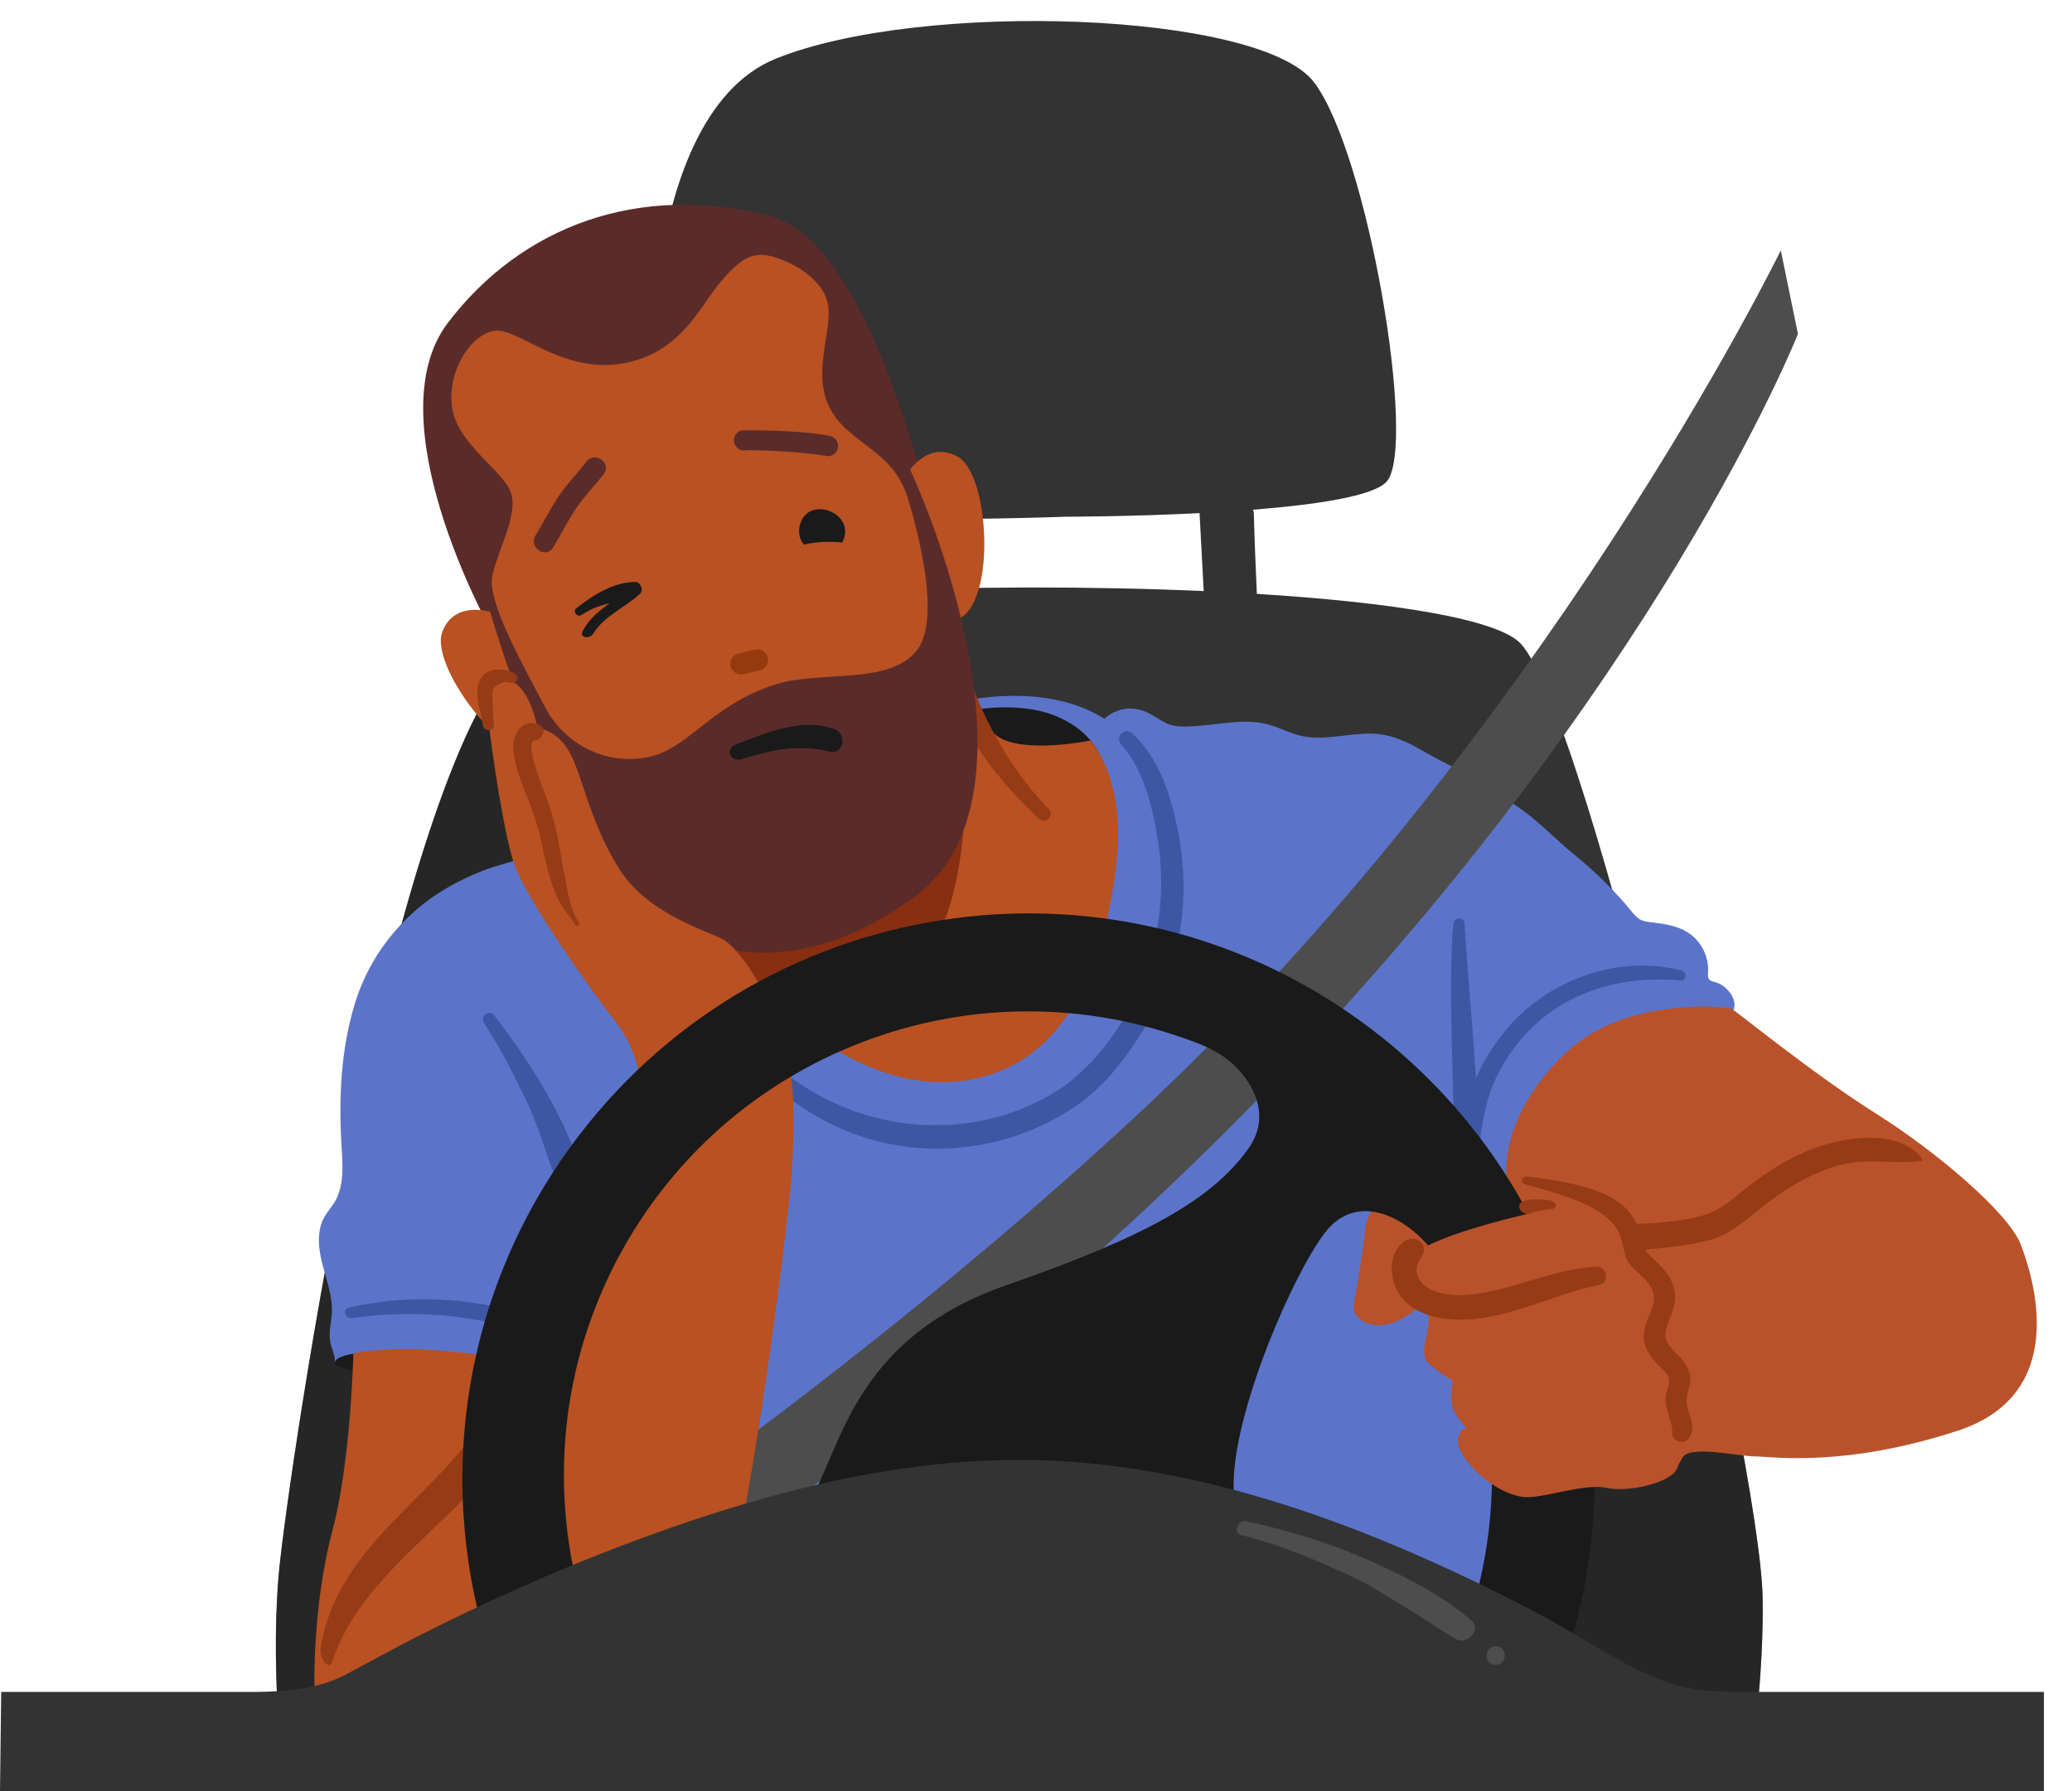
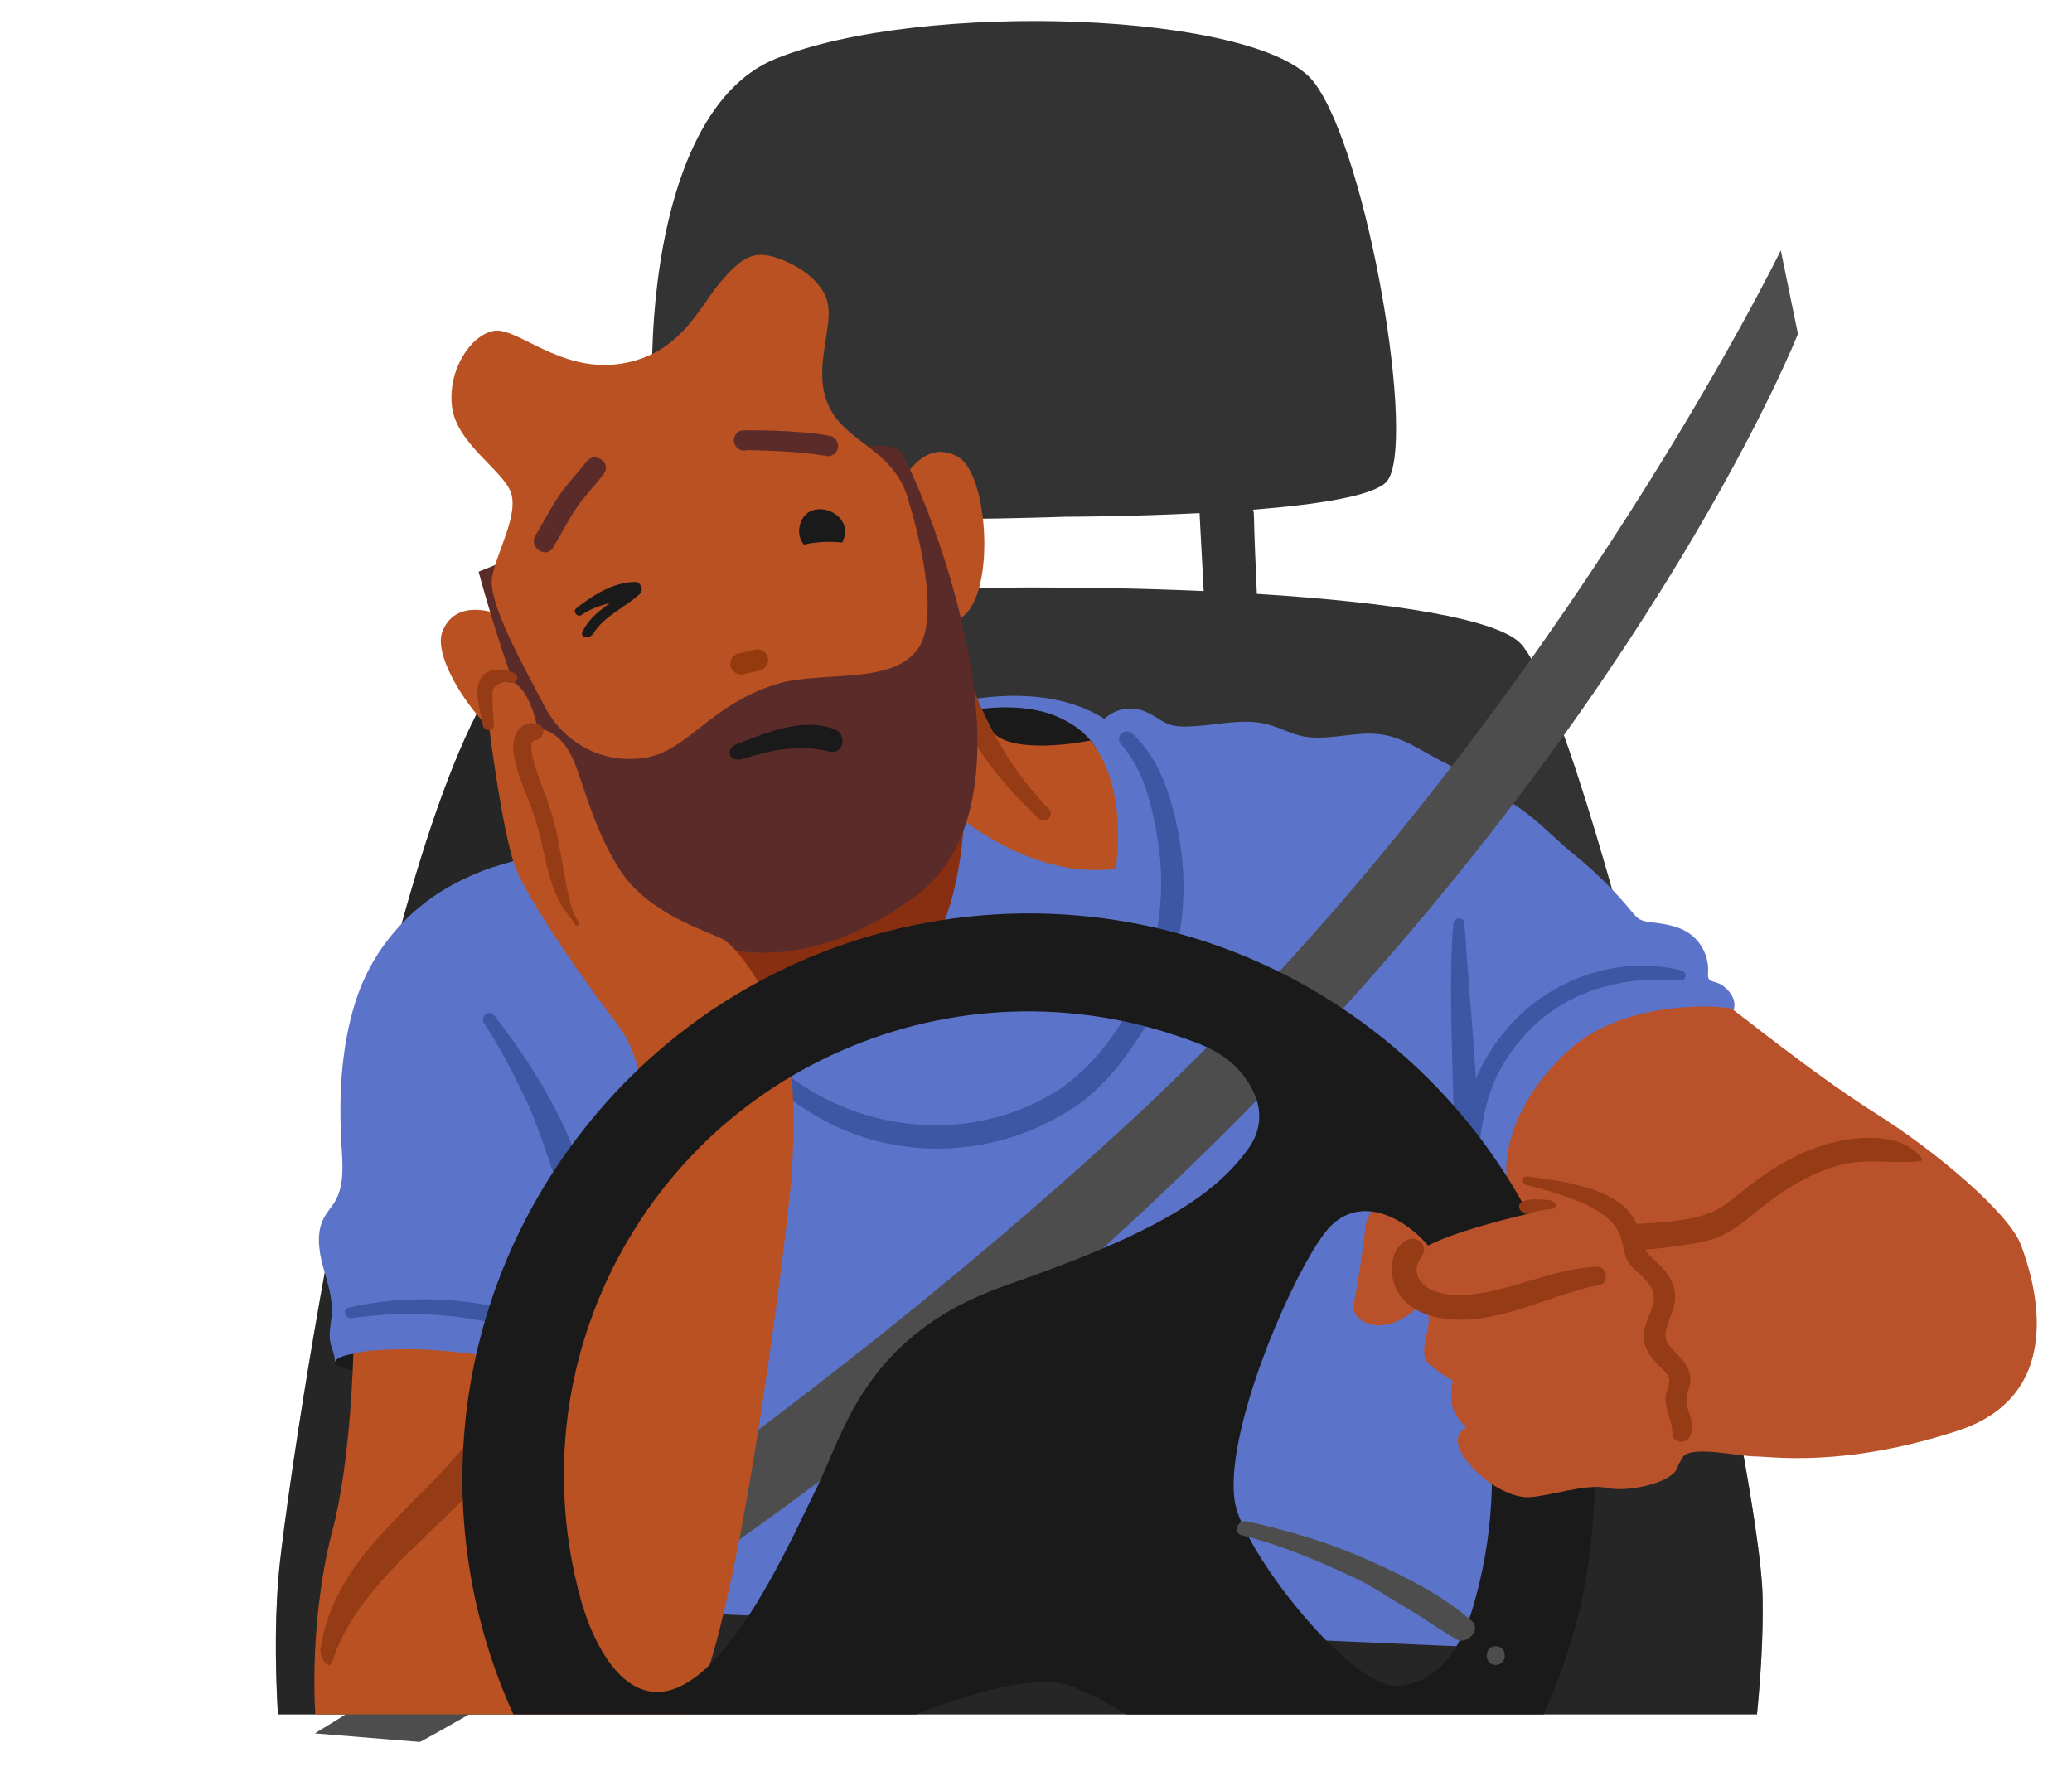
<svg xmlns="http://www.w3.org/2000/svg" height="809.5" preserveAspectRatio="xMidYMid meet" version="1.0" viewBox="0.0 -9.5 936.4 809.5" width="936.4" zoomAndPan="magnify">
  <g>
    <g>
      <path d="M794.038,765.279c1.734-17.519,2.841-35.786,2.547-52.855 c-1.062-61.58-78.568-398.146-109.358-431.059c-10.458-11.18-58.29-18.68-119.212-22.468c-0.528-12.074-1.077-24.148-1.361-36.232 c-0.016-0.682-0.162-1.276-0.382-1.808c28.564-2.26,54.695-6.126,60.436-12.751c13.802-15.926-8.494-148.641-32.913-180.493 C569.376-4.24,416.488-9.548,350.661,16.995c-65.827,26.543-60.518,177.308-48.839,195.357c4.423,6.836,31.238,10.167,62.844,11.67 c-0.932,11.69-0.925,23.39,0.028,35.034c-56.888,3.574-103.857,10.289-122.329,20.185 c-59.456,31.852-108.296,351.43-115.728,416.195c-2.499,21.781-2.348,46.545-1.057,69.843H794.038z M385.395,224.753 c46.872,1.138,95.858-0.722,95.858-0.722s28.794-0.002,60.861-1.631c0.626,11.743,1.251,23.485,1.877,35.228 c-50.531-2.243-107.294-2.165-158.329,0.271C384.954,246.867,384.871,235.804,385.395,224.753z" fill="#333" />
    </g>
    <g>
      <path d="M794.038,765.279c1.734-17.519,2.841-35.786,2.547-52.855 c-0.586-33.969-24.433-151.613-50.868-255.806c-92.751,0.901-230.809,2.276-230.809,2.276L294.318,265.986 c-23.676,3.495-41.976,7.91-51.953,13.255c-59.456,31.852-108.296,351.43-115.728,416.195c-2.499,21.781-2.348,46.545-1.057,69.843 H794.038z" fill="#1a1a1a" opacity=".5" />
    </g>
    <g>
      <g>
        <g>
          <path d="M151.268,606.552c0.267-3.679-1.155-5.751-1.888-9.064c-0.991-4.475,0.229-8.621,0.558-13.115 c0.546-7.448-2.171-14.687-4.08-21.906c-1.91-7.22-2.937-15.299,0.673-21.836c1.363-2.469,3.316-4.566,4.762-6.987 c4.415-7.396,3.573-16.639,3.055-25.237c-1.281-21.259-0.335-43.179,5.791-63.568c4.052-13.486,10.792-25.366,20.32-35.717 c10.763-11.693,22.588-19.029,37.552-25.022c5.759-2.307,11.739-3.628,17.503-5.569c3.94-1.327,7.634-5.03,11.631-5.932 c0,0,251.304-56.667,251.304-56.667s6.891-7.618,17.429-4.456c4.336,1.301,7.425,4.086,11.346,5.932 c4.221,1.987,9.723,1.475,14.334,1.143c10.442-0.751,21.144-3.408,31.511-0.643c5.027,1.341,9.669,3.919,14.734,5.112 c10.293,2.425,20.998-1.093,31.572-0.968c13.293,0.157,21.33,7.048,32.45,12.608c12.524,6.262,24.568,13.606,35.936,21.774 c8.804,6.325,15.777,13.91,24.097,20.649c9.3,7.533,17.841,16.003,25.444,25.246c1.12,1.361,2.256,2.771,3.786,3.646 c1.678,0.96,3.663,1.183,5.583,1.405c5.616,0.647,11.414,1.516,16.175,4.565c5.909,3.785,9.518,10.898,9.083,17.902 c-0.07,1.132-0.2,2.396,0.512,3.279c0.663,0.822,1.813,1.006,2.834,1.277c4.441,1.179,9.585,6.732,8.436,11.714 c-0.575,2.491-3.262,5.065-4.713,7.285c-2.74,4.194-5.745,8.218-8.764,12.214c-8.896,11.774-18.226,23.224-27.596,34.621 c-18.197,22.134-36.743,43.984-55.433,65.703c-0.738,0.858-6.339,5.944-6.149,7.126c0,0,16.085,99.883,16.085,99.883 l-18.816,62.435l-442.773-19.227c0,0-62.176-110.652-62.178-110.655c-0.859-1.529-19.523,0.888-22.109,1.092 C151.266,606.577,151.267,606.564,151.268,606.552z" fill="#5b74ca" />
        </g>
        <g>
          <path d="M264.854,527.202c-7.169-28.232-23.818-54.915-41.469-77.752c-2.295-2.97-6.63,0.388-4.613,3.483 c7.869,12.079,12.561,21.589,18.887,34.533c6.198,12.681,13.354,37.676,18.97,50.585 C258.594,542.57,266.179,532.417,264.854,527.202z" fill="#3d57a4" />
        </g>
        <g>
          <path d="M760.118,429.187c-23.652-6.251-49.566,0.662-68.434,15.845 c-10.145,8.164-19.11,19.92-24.649,32.851c-1.074-17.344-4.084-52.62-5.19-69.947c-0.208-3.25-4.656-3.164-4.99,0 c-2.085,19.803-0.595,57.45-0.117,77.379c0.469,19.548,1.149,39.445,3.905,58.818c0.951,6.686,12.32,5.151,11.838-1.602 c-0.914-12.809-2.265-25.58-3.444-38.369c1.328-9.223,3.035-18.082,7.16-26.703c4.73-9.887,11.421-18.709,19.765-25.828 c17.606-15.019,40.917-20.102,63.556-18.014C762.085,433.855,762.531,429.824,760.118,429.187z" fill="#3d57a4" />
        </g>
        <g>
          <path d="M239.324,584.902c-26.519-8.032-54.611-9.625-81.683-3.462c-3.178,0.723-1.74,5.192,1.313,4.763 c26.28-3.689,53-1.937,78.322,6.129C242.004,593.839,244.071,586.34,239.324,584.902z" fill="#3d57a4" />
        </g>
      </g>
      <g>
        <g>
          <path d="M435.785,307.257c0,0,44.262-10.539,70.608,13.7c26.346,24.239,21.077,83.255,15.808,103.278 c-5.269,20.023-31.616,90.632-111.709,80.093c-80.093-10.539-96.955-92.739-96.955-92.739L435.785,307.257z" fill="#5b74ca" />
        </g>
        <g>
          <path d="M436.839,312.526c0-1.054,22.131-5.269,38.993,1.054c16.862,6.323,20.944,17.856,20.944,17.856 l-20.944,21.137L436.839,312.526z" fill="#1a1a1a" />
        </g>
        <g>
-           <path d="M427.285,270.592c0.069,1.888,11.662,44.042,23.254,52.473 c11.592,8.431,42.154,2.108,42.154,2.108s16.862,16.862,11.592,57.962c-5.269,41.1-21.077,89.578-69.555,95.901 c-48.477,6.323-94.847-40.047-113.816-68.501C301.945,382.081,427.285,270.592,427.285,270.592z" fill="#b95122" />
+           <path d="M427.285,270.592c0.069,1.888,11.662,44.042,23.254,52.473 c11.592,8.431,42.154,2.108,42.154,2.108s16.862,16.862,11.592,57.962c-48.477,6.323-94.847-40.047-113.816-68.501C301.945,382.081,427.285,270.592,427.285,270.592z" fill="#b95122" />
        </g>
        <g>
          <path d="M435.785,358.896c0,0-1.054,42.154-16.862,62.178c-15.808,20.023-87.47,42.154-124.355-9.485 C257.683,359.95,435.785,358.896,435.785,358.896z" fill="#872f10" />
        </g>
        <g>
          <path d="M473.949,356.052c-20-20.168-33.276-47.594-40.999-74.569c-1.789-6.249-11.219-3.637-9.725,2.681 c3.459,14.628,9.567,28.959,17.306,41.834c7.99,13.29,17.879,23.848,28.965,34.507 C472.418,363.316,476.811,358.938,473.949,356.052z" fill="#953b16" />
        </g>
        <g>
          <path d="M532.445,366.529c-3.078-15.899-8.395-33.388-20.779-44.556c-3.373-3.042-8.006,1.597-4.978,4.978 c10.201,11.387,13.901,27.478,16.386,42.162c2.523,14.906,2.266,30.381-0.948,45.161c-5.725,26.327-20.951,53.358-43.662,68.766 c-0.216,0.102-0.432,0.216-0.65,0.353c-40.534,25.688-94.916,18.831-129.694-13.768c-3.474-3.256-8.64,1.868-5.24,5.24 c17.967,17.814,39.975,30.121,65.244,33.68c26.037,3.668,52.747-2.042,74.967-16.123c0.194-0.123,0.372-0.253,0.54-0.388 c12.82-7.682,23.39-20.783,31.275-33.141c8.43-13.212,14.483-28.122,17.586-43.486 C535.775,399.164,535.592,382.783,532.445,366.529z" fill="#3d57a4" />
        </g>
      </g>
      <g>
        <g>
-           <path d="M221.255,274.132c0,0-52.209-93.816-18.894-137.673c33.315-43.857,86.665-63.606,145.615-48.294 c51.692,13.427,79.477,164.043,79.477,164.043L221.255,274.132z" fill="#5b2b2a" />
-         </g>
+           </g>
        <g>
          <path d="M224.917,268.02c0,0-19.2-7.857-25.09,8.248c-5.89,16.105,32.077,65.525,49.316,55.256 C266.382,321.255,224.917,268.02,224.917,268.02z" fill="#b95122" />
        </g>
        <g>
          <path d="M408.467,206.789c0,0,9.663-18.358,24.525-9.802c14.862,8.555,17.526,70.819-2.282,74.028 C410.902,274.224,408.467,206.789,408.467,206.789z" fill="#b95122" />
        </g>
        <g>
          <path d="M216.309,248.868c0,0,27.81,106.382,63.074,142.453c35.264,36.072,83.41,41.486,134.08,4.371 c61.39-44.966,5.369-180.205-5.819-200.309C396.456,175.28,216.309,248.868,216.309,248.868z" fill="#5b2b2a" />
        </g>
        <g>
          <path d="M410.725,217.298c0,0,16.08,50.124,4.002,66.634c-12.078,16.51-44.138,9.421-64.391,15.918 c-30.074,9.648-39.342,29.996-58.878,33.104c-19.536,3.108-37.02-7.078-45.397-23.344c-8.377-16.267-26.105-46.908-23.592-58.77 c2.512-11.862,11.726-27.454,8.51-37.479c-3.216-10.025-24.482-22.156-26.672-38.828s8.456-32.723,18.94-34.507 c10.484-1.784,29.751,18.887,56.908,14.913c27.156-3.973,35.964-25.753,45.124-36.589c9.16-10.836,14.429-14.106,22.967-12.107 c8.539,1.999,23.671,9.781,25.914,21.697c2.243,11.916-7.483,30.832,0.894,47.098 C383.433,191.305,404.807,193.925,410.725,217.298z" fill="#b95122" />
        </g>
        <g>
          <g>
            <path d="M380.575,235.698c0.151-0.249,0.286-0.502,0.401-0.759c5.547-12.357-14.358-20.288-19.008-8.607 c-1.564,3.93-0.863,7.521,1.309,10.292C368.898,235.308,374.773,235.093,380.575,235.698z" fill="#1a1a1a" />
          </g>
        </g>
        <g>
          <g>
            <path d="M347.056,287.742c-0.558-2.527-3.2-4.245-5.74-3.657c-2.5,0.579-5.001,1.158-7.501,1.736 c-2.531,0.586-4.221,3.186-3.657,5.741c0.558,2.527,3.2,4.245,5.74,3.657c2.5-0.579,5-1.157,7.501-1.736 C345.93,292.897,347.62,290.297,347.056,287.742z" fill="#953a0c" />
          </g>
        </g>
        <g>
          <g>
            <path d="M264.974,199.171c-4.021,5.386-8.847,10.092-12.577,15.702 c-3.786,5.692-6.846,11.845-10.407,17.676c-3.213,5.259,4.704,10.726,7.945,5.421c3.56-5.827,6.602-12,10.406-17.676 c3.75-5.595,8.556-10.315,12.577-15.702C276.62,199.633,268.678,194.208,264.974,199.171z" fill="#5b2b2a" />
          </g>
        </g>
        <g>
          <g>
            <g>
              <path d="M335.583,194.045c-1.701-0.268-3.186-1.479-3.712-3.243c-0.73-2.444,0.659-5.019,3.103-5.748 c0.58-0.174,25.366-0.408,40.024,2.428c2.507,0.477,4.152,2.897,3.672,5.404c-0.477,2.507-2.872,4.232-5.404,3.672 c-12.441-2.341-35.524-2.685-35.643-2.652C336.938,194.112,336.244,194.149,335.583,194.045z" fill="#5b2b2a" />
            </g>
          </g>
        </g>
        <g>
          <path d="M376.965,319.956c-14.643-5.221-30.133,1.601-44.056,6.809c-5.582,2.088-3.143,8.514,2.611,6.725 c13.194-4.103,25.542-6.728,39.183-3.346C381.411,331.806,383.094,322.141,376.965,319.956z" fill="#1a1a1a" />
        </g>
        <g>
          <path d="M287.191,253.51c-9.876,0.012-19.254,5.971-26.794,11.958c-1.702,1.352,0.508,4.176,2.32,3.006 c4.693-3.029,7.671-3.988,12.882-5.48c-5.327,4.164-8.944,6.616-12.227,12.64c-1.669,3.063,3.004,4.014,4.85,1.06 c5.038-8.063,14.278-11.531,21.077-17.916C290.984,257.197,289.43,253.508,287.191,253.51z" fill="#1a1a1a" />
        </g>
      </g>
      <g>
        <path d="M804.799,103.637c0,0-107.511,220.833-292.507,392.27 C340.668,654.951,142.299,773.886,142.299,773.886l47.46,3.874c0,0,196.685-103.599,380.163-292.023 c179.669-184.512,242.626-344.326,242.626-344.326L804.799,103.637z" fill="#4d4d4d" />
      </g>
      <g>
        <g>
          <path d="M159.674,602.337c0,0-8.431,1.054-8.431,4.215c0,3.162,23.185,5.269,23.185,5.269L159.674,602.337 z" fill="#1a1a1a" />
        </g>
        <g>
          <path d="M312.1,765.279c1.23-2.69,2.414-5.368,3.545-8.025c21.077-49.531,41.1-219.202,42.154-236.064 c1.054-16.862,2.108-47.423-4.215-64.285c-6.323-16.862-18.97-37.939-27.4-42.154c-8.431-4.215-33.723-11.592-46.37-31.616 c-12.646-20.023-16.506-40.916-21.604-51.112c-6.323-12.646-15.281-12.119-15.281-12.119s-3.162-20.023-13.7-22.131 c-10.539-2.108-9.485,9.485-8.431,18.969c1.054,9.485,6.323,48.477,11.592,64.285c5.269,15.808,36.885,60.07,45.316,70.608 c8.431,10.539,12.646,24.239,11.592,34.777c-1.054,10.539-46.37,120.14-46.37,120.14s-36.885-6.323-57.962-6.323 c-21.077,0-25.293,2.108-25.293,2.108s-1.054,48.477-9.485,80.093c-6.02,22.575-9.35,54.282-7.695,82.849H312.1z" fill="#b95122" />
        </g>
        <g>
          <path d="M261.654,407.37c-3.884-5.157-5.001-13.661-6.233-19.903c-1.306-6.62-2.347-13.295-3.7-19.905 c-1.447-7.068-3.732-13.791-6.296-20.519c-0.953-2.501-8.657-21.637-3.644-21.954c3.326-0.21,5.604-5.375,1.895-6.996 c-7.537-3.295-12.322,4.177-11.702,11.099c0.908,10.149,5.77,19.419,9.065,28.908c2.971,8.558,4.484,17.519,6.739,26.272 c1.099,4.267,2.574,8.41,4.415,12.413c2.011,4.372,5.264,7.574,7.754,11.583C260.631,409.466,262.405,408.366,261.654,407.37z" fill="#953b16" />
        </g>
        <g>
          <path d="M230.907,294.03c-5.115-1.667-11.222-1.63-13.989,3.797c-2.925,5.736,0.48,14.344,1.227,20.254 c0.399,3.155,5.351,3.304,5.072,0c-0.324-3.83-0.626-7.806-0.659-11.654c-0.011-1.228-0.268-3.907,0.601-4.953 c1.434-1.725,4.416-3.186,6.07-2.648C234.078,300.403,235.73,295.602,230.907,294.03z" fill="#953b16" />
        </g>
        <g>
          <path d="M228.175,607.606c-11.664,52.678-73.989,71.252-83.255,127.517 c-0.772,4.688,3.799,10.894,5.269,6.323c16.25-50.516,83.675-75.597,93.371-129.451 C244.723,605.543,229.628,601.042,228.175,607.606z" fill="#953b16" />
        </g>
      </g>
    </g>
    <g>
      <g>
        <g>
          <path d="M630.748,529.621c0,0-12.646,5.269-13.7,15.808c-1.054,10.539-4.215,29.508-5.269,34.777 c-1.054,5.269,6.323,11.592,16.862,8.431c10.539-3.161,22.131-16.862,22.131-16.862l61.124,13.7l29.508,64.285l14.256,6.185 c0,0,1.565-0.906,4.72-6.708c3.154-5.801,25.286-0.532,32.663-0.532c7.377,0,40.046,5.269,91.685-11.592 c51.639-16.862,33.724-70.608,28.454-84.308c-5.269-13.7-36.885-41.101-65.339-59.016c-28.454-17.916-63.232-46.37-65.339-47.424 c-2.108-1.054-47.424-5.269-73.77,18.969c-26.346,24.239-28.825,48.609-27.849,56.711 C681.86,530.148,630.748,529.621,630.748,529.621z" fill="#b9522a" />
        </g>
        <g>
          <path d="M868.643,514.288c-6.486-9.356-20.271-10.352-30.626-9.181 c-12.14,1.372-23.588,5.833-34.048,12.056c-5.106,3.038-9.936,6.488-14.619,10.14c-4.883,3.808-9.546,8.266-15.256,10.838 c-12.622,5.684-37.783,5.577-51.021,6.038c-7.519,0.262-7.487,11.281,0,11.658c12.582,0.634,36.214-1.55,48.624-4.658 c11.611-2.908,19.53-11.443,28.819-18.345c9.574-7.114,20.12-13.047,31.757-15.96c12.029-3.011,23.824-0.177,35.837-1.657 C868.527,515.165,868.94,514.716,868.643,514.288z" fill="#953b16" />
        </g>
      </g>
      <g>
        <path d="M414.252,765.279c26.245-10.492,54.009-17.799,68.424-13.16 c7.412,2.386,16.641,7.133,26.176,13.16h188.773c48.525-106.187,19.197-235.526-77.49-309.41 c-112.263-85.786-272.813-64.322-358.599,47.941C202.214,581.441,194.191,682.157,232,765.279H414.252z M652.007,563.175 c12.782,25.475,20.251,53.557,21.91,82.005c0.947,16.229,0.01,32.564-2.803,48.575c-1.395,7.94-3.25,15.8-5.554,23.526 c-2.222,7.449-5.503,15.221-10.227,21.551c-5.81,7.787-13.803,13.394-24.691,13.54c-18.762,0.253-61.72-51.142-71.381-78.42 c-1.388-3.918-1.905-8.869-1.724-14.537c1.079-33.795,26.976-93.142,41.222-111.786 C615.49,525.733,642.851,544.927,652.007,563.175z M297.923,529.958c4.249-5.561,8.771-10.913,13.549-16.027 c36.577-39.151,87.762-62.969,141.231-66.017c26.41-1.506,53.066,2.006,78.165,10.371c12.822,4.274,23.415,7.956,31.7,19.082 c7.408,9.949,9.21,21.47,1.756,32.012c-16.439,23.249-46.521,40.051-109.742,62.036c-63.221,21.985-73.103,66.16-84.913,90.293 c-11.81,24.133-33.755,73.68-58.765,89.053c-26.701,16.412-42.682-16.663-48.404-37.31c-7.5-27.059-9.531-55.584-5.908-83.429 C261.313,593.731,275.708,559.029,297.923,529.958z" fill="#1a1a1a" />
      </g>
      <g>
        <g>
          <g>
            <path d="M707.153,535.417c0,0-64.285,12.646-69.555,24.239c-5.269,11.593,4.215,18.969,7.377,24.239 c3.162,5.269-5.269,17.916,1.054,23.185c6.323,5.269,10.539,7.377,10.539,7.377s-2.108,9.485,1.054,14.754 c3.161,5.269,5.269,6.323,5.269,6.323s-8.431,3.162-1.054,13.7c7.377,10.539,20.023,17.916,28.454,17.916 c8.431,0,26.346-6.323,35.831-4.215c9.485,2.108,28.454-2.108,31.616-8.431c3.162-6.323,3.162-22.131,1.054-27.4 s1.054-11.593-1.054-16.862c-2.108-5.269-9.485-6.323-8.431-14.754s8.431-13.7,4.215-20.023 c-4.215-6.323-9.485-13.7-10.539-18.969c-1.054-5.269-6.323-17.916-13.7-20.023 C721.907,534.363,707.153,535.417,707.153,535.417z" fill="#b9522a" />
          </g>
          <g>
            <path d="M762.232,622.351c0.383-3.71,2.322-6.427,1.565-10.327c-0.455-2.345-1.538-4.386-2.954-6.28 c-3.339-4.468-9.5-7.632-7.984-13.925c1.614-6.699,5.581-11.771,3.712-19.036c-1.832-7.121-6.864-10.626-11.653-15.584 c-2.84-2.94-2.523-6.327-3.745-10.034c-1.052-3.19-2.705-6.091-4.777-8.722c-9.059-11.502-31.835-14.397-45.58-16.198 c-3.396-0.445-4.202,2.835-1.049,3.707c12.152,3.363,36.348,8.985,41.973,21.86c2.578,5.901,1.455,11.218,6.554,16.01 c4.605,4.328,10.543,8.574,8.884,15.792c-1.268,5.518-4.788,10.109-4.268,16.022c0.446,5.063,3.611,8.777,7.014,12.273 c1.443,1.483,3.469,3.058,4.199,5.07c0.953,2.628-1.029,5.819-1.345,8.517c-0.692,5.907,3.108,10.799,3.001,16.608 c-0.078,4.194,5.566,5.453,7.671,2.078C767.384,633.878,761.579,628.675,762.232,622.351z" fill="#953b16" />
          </g>
          <g>
            <path d="M721.689,562.956c-17.28,0.831-32.845,8.143-49.619,11.469 c-7.653,1.517-16.695,2.387-24.125-0.597c-3.306-1.328-6.323-3.519-7.387-7.057c-1.1-3.661,0.407-5.914,2.262-8.917 c2.811-4.552-2.63-9.17-6.962-6.961c-8.238,4.201-8.286,16.271-4.188,23.39c5.029,8.738,15.52,12.01,25.006,12.547 c23.017,1.302,44.049-11.344,66.129-15.625C727.443,570.305,726.402,562.729,721.689,562.956z" fill="#953b16" />
          </g>
          <g>
            <path d="M699.249,532.782c-3.516-0.175-8.496-0.838-11.592,1.054c-2.281,1.394-0.867,4.73,2.108,5.269 c1.919,0.348,2.317-0.837,4.215-1.054c1.798-0.205,4.515-1.063,6.323-1.054C704.776,537.021,703.675,533.003,699.249,532.782z" fill="#953b16" />
          </g>
        </g>
      </g>
    </g>
    <g>
      <g>
-         <path d="M923.721,800c0-12.42,0-44.854,0-44.854H790.917c-12.193,0-22.53-0.087-33.504-3.119 c-3.122-0.863-6.296-1.964-9.579-3.369c-19.361-8.288-36.603-20.619-55.238-30.302c-71.03-36.906-150.91-68.069-232.045-68.069 c-61.033,0-121.572,16.814-178.263,38.254c-32.133,12.152-63.535,26.244-94.154,41.813c-10.713,5.447-21.216,11.254-31.812,16.916 c-16.416,8.773-36.498,7.875-54.617,7.875H0.542L0,800H923.721z" fill="#333" />
-       </g>
+         </g>
      <g>
        <path d="M665.246,723.156c-13.675-12.062-31.461-20.79-48.046-28.113 c-17.334-7.653-35.298-12.938-53.782-16.992c-4.107-0.901-6.443,5.247-2.238,6.284c17.622,4.344,34.27,11.444,50.713,19.109 c8.164,3.806,14.479,8.339,22.272,12.853c8.156,4.724,15.77,10.302,23.92,15.004C663.083,734.184,669.442,726.857,665.246,723.156 z" fill="#4d4d4d" />
      </g>
      <g>
        <path d="M675.982,734.488c-5.435,0-5.444,8.447,0,8.447C681.417,742.935,681.426,734.488,675.982,734.488z" fill="#4d4d4d" />
      </g>
    </g>
  </g>
</svg>